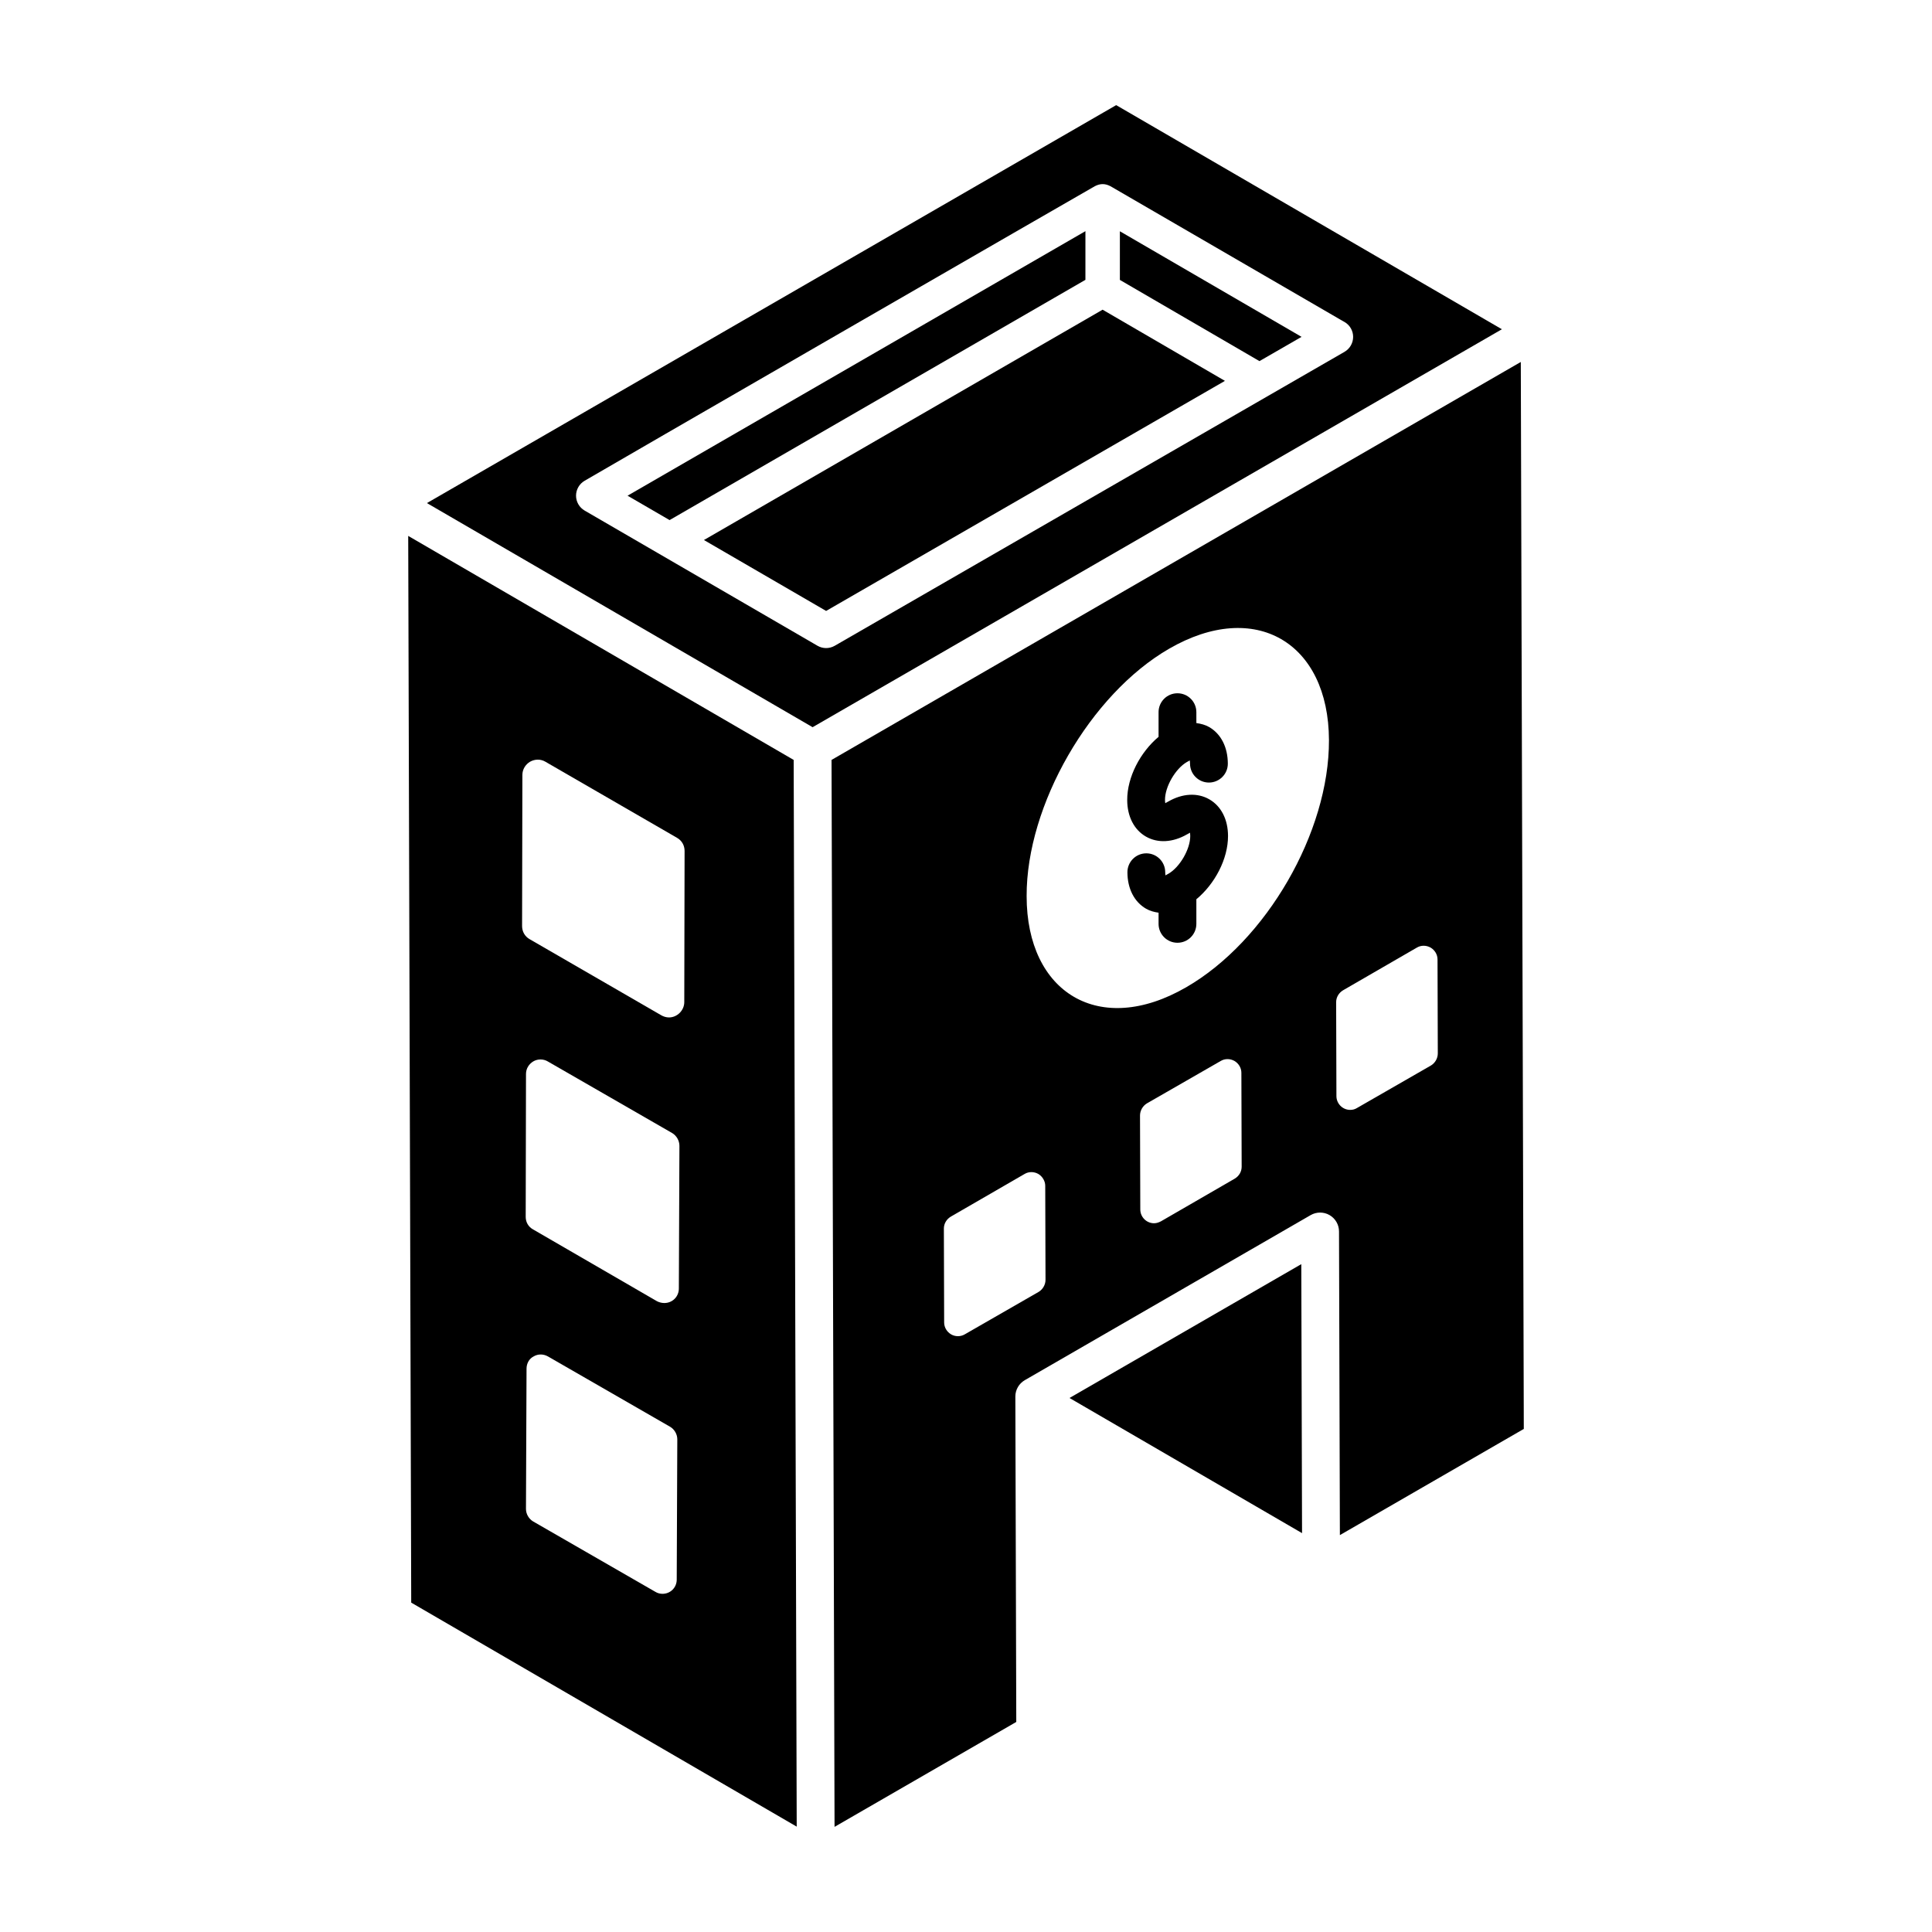
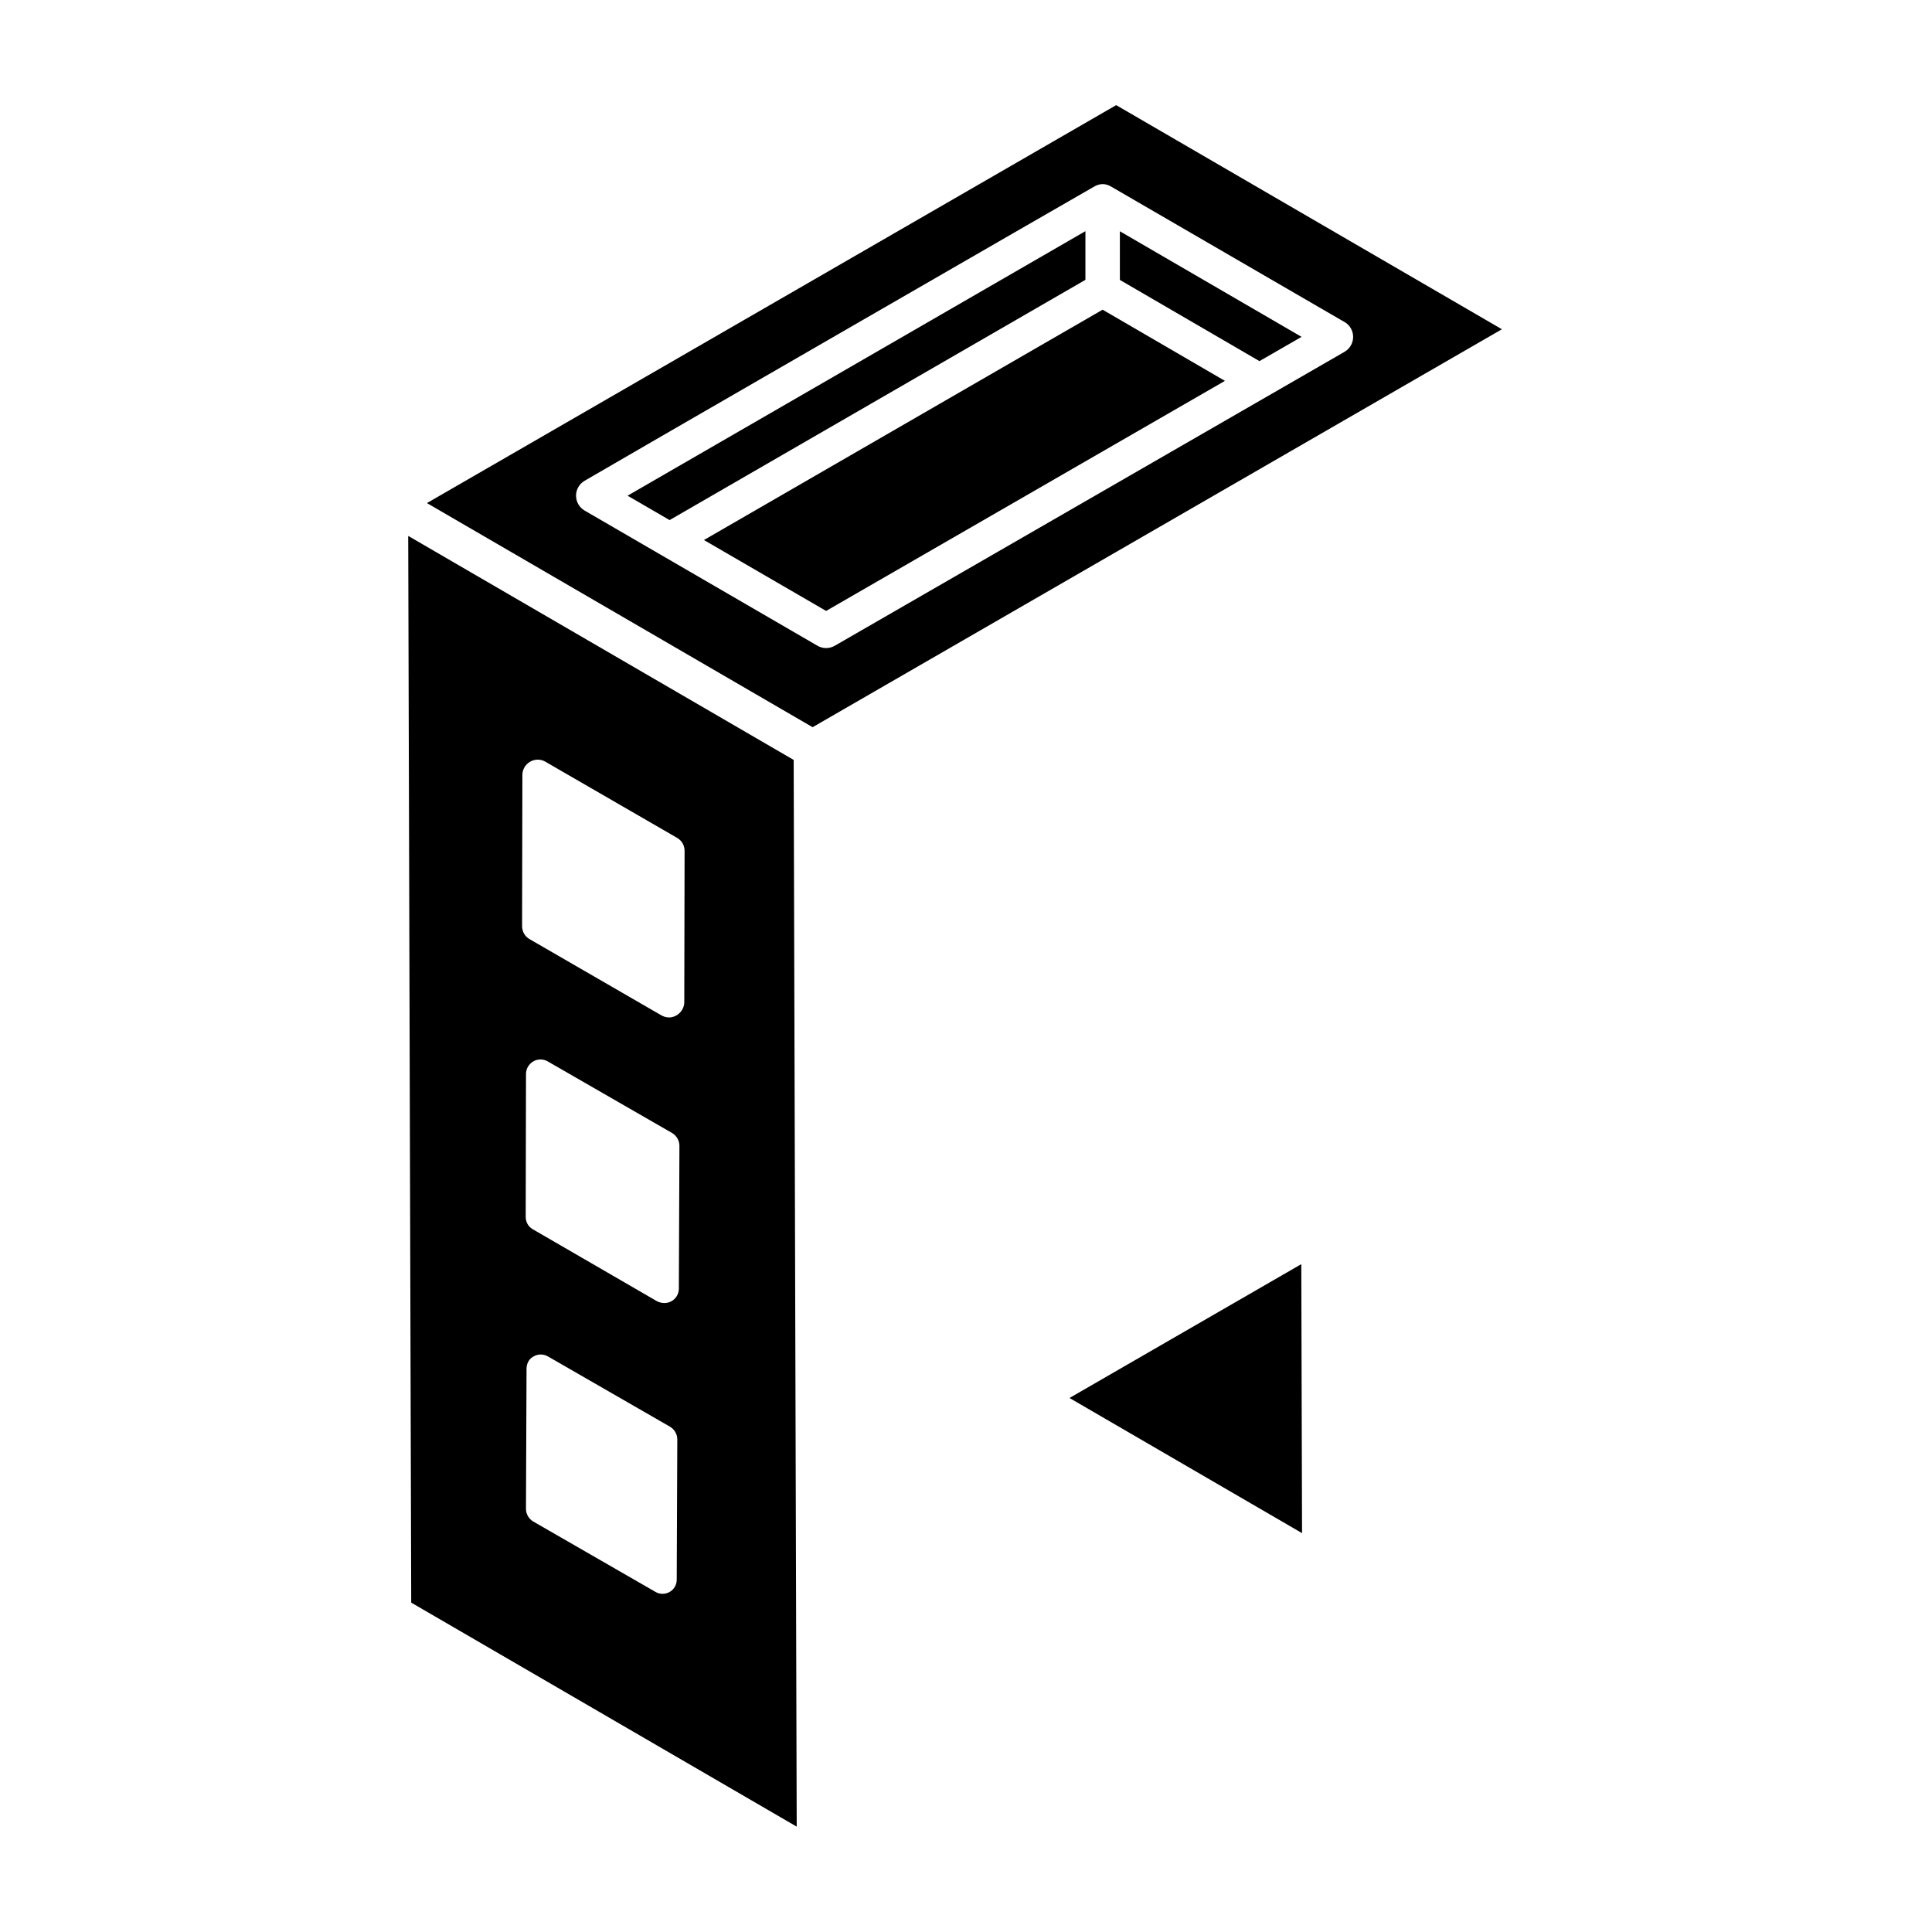
<svg xmlns="http://www.w3.org/2000/svg" fill="#000000" width="800px" height="800px" version="1.1" viewBox="144 144 512 512">
  <g>
    <path d="m427.43 514.48 61.625 35.816-0.199-71.285z" />
    <path d="m439.8 171.86-182.66 105.46 102.21 59.395 182.67-105.46zm60.512 65.379-135.1 77.898c-1.473 0.844-3.211 0.785-4.566-0.004 3.531 2.051-51.68-30-61.723-35.832-1.402-0.82-2.269-2.324-2.266-3.953 0.004-1.625 0.875-3.129 2.281-3.945 0.914-0.609 134.29-77.582 135.21-78.059 1.395-0.723 2.684-0.754 4.144 0.008 85 49.34 55.691 32.309 62.035 35.988 1.41 0.816 2.273 2.324 2.269 3.953-0.008 1.625-0.875 3.133-2.289 3.945z" />
    <path d="m330.55 287.11 32.379 18.793 105.69-60.969-32.418-18.863z" />
    <path d="m440.78 218.18 36.988 21.52 11.156-6.43-48.145-27.98z" />
    <path d="m252.18 286.02 0.797 282.69 102.16 59.367-0.805-282.69zm71.16 276.58c0 2.113-1.66 3.777-3.777 3.777-0.605 0-1.285-0.152-1.887-0.527l-32.402-18.656c-1.133-0.68-1.887-1.965-1.887-3.324l0.152-37.16c0-1.359 0.68-2.644 1.887-3.246 1.133-0.68 2.566-0.68 3.777 0l32.402 18.656c1.133 0.68 1.887 1.961 1.887 3.324zm0.562-77.129c0 2.152-1.691 3.844-3.844 3.844-0.613 0-1.305-0.152-1.922-0.461l-32.898-19.062c-1.23-0.691-1.922-1.922-1.922-3.305l0.078-37.895c0-1.383 0.77-2.613 1.922-3.305 1.152-0.691 2.691-0.691 3.844 0l32.973 18.984c1.152 0.691 1.922 1.996 1.922 3.383zm1.438-75.902c0 2.195-1.871 4.062-4.062 4.062-0.73 0-1.461-0.242-2.031-0.57l-34.859-20.152c-1.301-0.73-2.031-2.031-2.031-3.496l0.082-40.059c0-1.461 0.812-2.762 2.031-3.492 1.301-0.73 2.844-0.73 4.062 0l34.859 20.152c1.301 0.73 2.031 2.031 2.031 3.496z" />
    <path d="m431.65 205.26-121.34 70.105 11.137 6.465 110.2-63.668z" />
    <path d="m547.82 522.34v0.336c0-0.129 0-0.422-0.004-0.805v0.094c0.004 0.125 0.004 0.246 0.004 0.375z" />
-     <path d="m547.82 522.34v-0.375-0.289 0.195c0-0.332-0.004-0.777-0.004-1.344 0-0.609-0.004-1.082-0.004-1.445v-0.23 0.039-0.309 0.035-0.191-0.16 0.031-0.078-0.062c-0.043-15.164-0.211-75.016-0.785-278.23-48.578 28.047-153.72 88.754-182.66 105.46l0.797 282.75 48.16-27.805-0.246-86.219c-0.004-1.793 0.949-3.453 2.504-4.352l75.758-43.746c1.539-0.887 3.453-0.898 5.004-0.004 1.547 0.895 2.504 2.543 2.508 4.328l0.23 80.48 48.742-28.141v-0.34zm-0.008-2.379v-0.336 0.336zm-128.56-33.598-19.566 11.246c-1.094 0.656-2.555 0.656-3.652 0-1.094-0.656-1.824-1.824-1.824-3.141l-0.074-24.898c0-1.312 0.73-2.484 1.824-3.141l19.566-11.316c1.094-0.656 2.481-0.656 3.648 0 1.094 0.656 1.824 1.898 1.824 3.141l0.074 24.898c0.004 1.312-0.727 2.555-1.82 3.211zm51.98-30.016-19.566 11.316c-0.582 0.293-1.168 0.512-1.824 0.512-2.043 0-3.652-1.68-3.652-3.652l-0.074-24.898c0-1.312 0.73-2.555 1.824-3.215l19.566-11.242c1.094-0.656 2.481-0.656 3.648 0 1.094 0.656 1.824 1.824 1.824 3.141l0.074 24.898c0.004 1.316-0.727 2.484-1.82 3.141zm-12.879-50.711c-22.941 13.27-42.285 1.543-42.285-24.141-0.086-24.141 16.863-53.5 37.75-65.57 22.77-13.184 42.285-1.711 42.371 24.223 0.086 24.402-16.605 53.25-37.836 65.488zm64.855 20.738-19.566 11.246c-0.582 0.363-1.168 0.512-1.824 0.512-2.043 0-3.652-1.68-3.652-3.652l-0.074-24.898c0-1.312 0.73-2.484 1.824-3.141l19.566-11.316c1.094-0.656 2.484-0.656 3.652 0 1.094 0.656 1.824 1.824 1.824 3.141l0.074 24.898c0.004 1.312-0.727 2.551-1.824 3.211z" />
-     <path d="m464.48 355.83c-3.141-1.809-7.121-1.59-10.891 0.59-0.352 0.207-0.637 0.324-0.773 0.434-0.039-0.207-0.078-0.492-0.078-0.875-0.012-3.492 2.758-8.281 5.805-10.039 0.336-0.195 0.617-0.312 0.75-0.426 0.039 0.211 0.078 0.5 0.078 0.879 0.012 2.758 2.25 4.992 5.008 4.992h0.016c2.762-0.012 5.004-2.254 4.992-5.023-0.012-4.352-1.82-7.883-4.953-9.688-1.043-0.598-2.195-0.891-3.383-1.051l-0.004-2.891c0-2.769-2.238-5.008-5.008-5.008s-5.008 2.238-5.008 5.008v6.535c-4.848 4.07-8.324 10.668-8.309 16.746 0.012 4.348 1.812 7.879 4.949 9.684 3.148 1.812 7.137 1.594 10.926-0.598 0.336-0.195 0.617-0.312 0.75-0.426 0.039 0.211 0.078 0.5 0.078 0.879 0.012 3.477-2.75 8.246-5.781 9.996-0.352 0.207-0.641 0.324-0.773 0.441-0.043-0.207-0.078-0.488-0.078-0.855-0.008-2.758-2.25-4.992-5.008-4.992h-0.016c-2.762 0.012-5.004 2.254-4.992 5.023 0.012 4.332 1.812 7.856 4.949 9.66 1.02 0.586 2.144 0.883 3.305 1.047v2.961c0 2.769 2.238 5.008 5.008 5.008s5.008-2.238 5.008-5.008v-6.519c4.891-4.051 8.41-10.68 8.391-16.785-0.008-4.359-1.816-7.891-4.957-9.699z" />
  </g>
</svg>